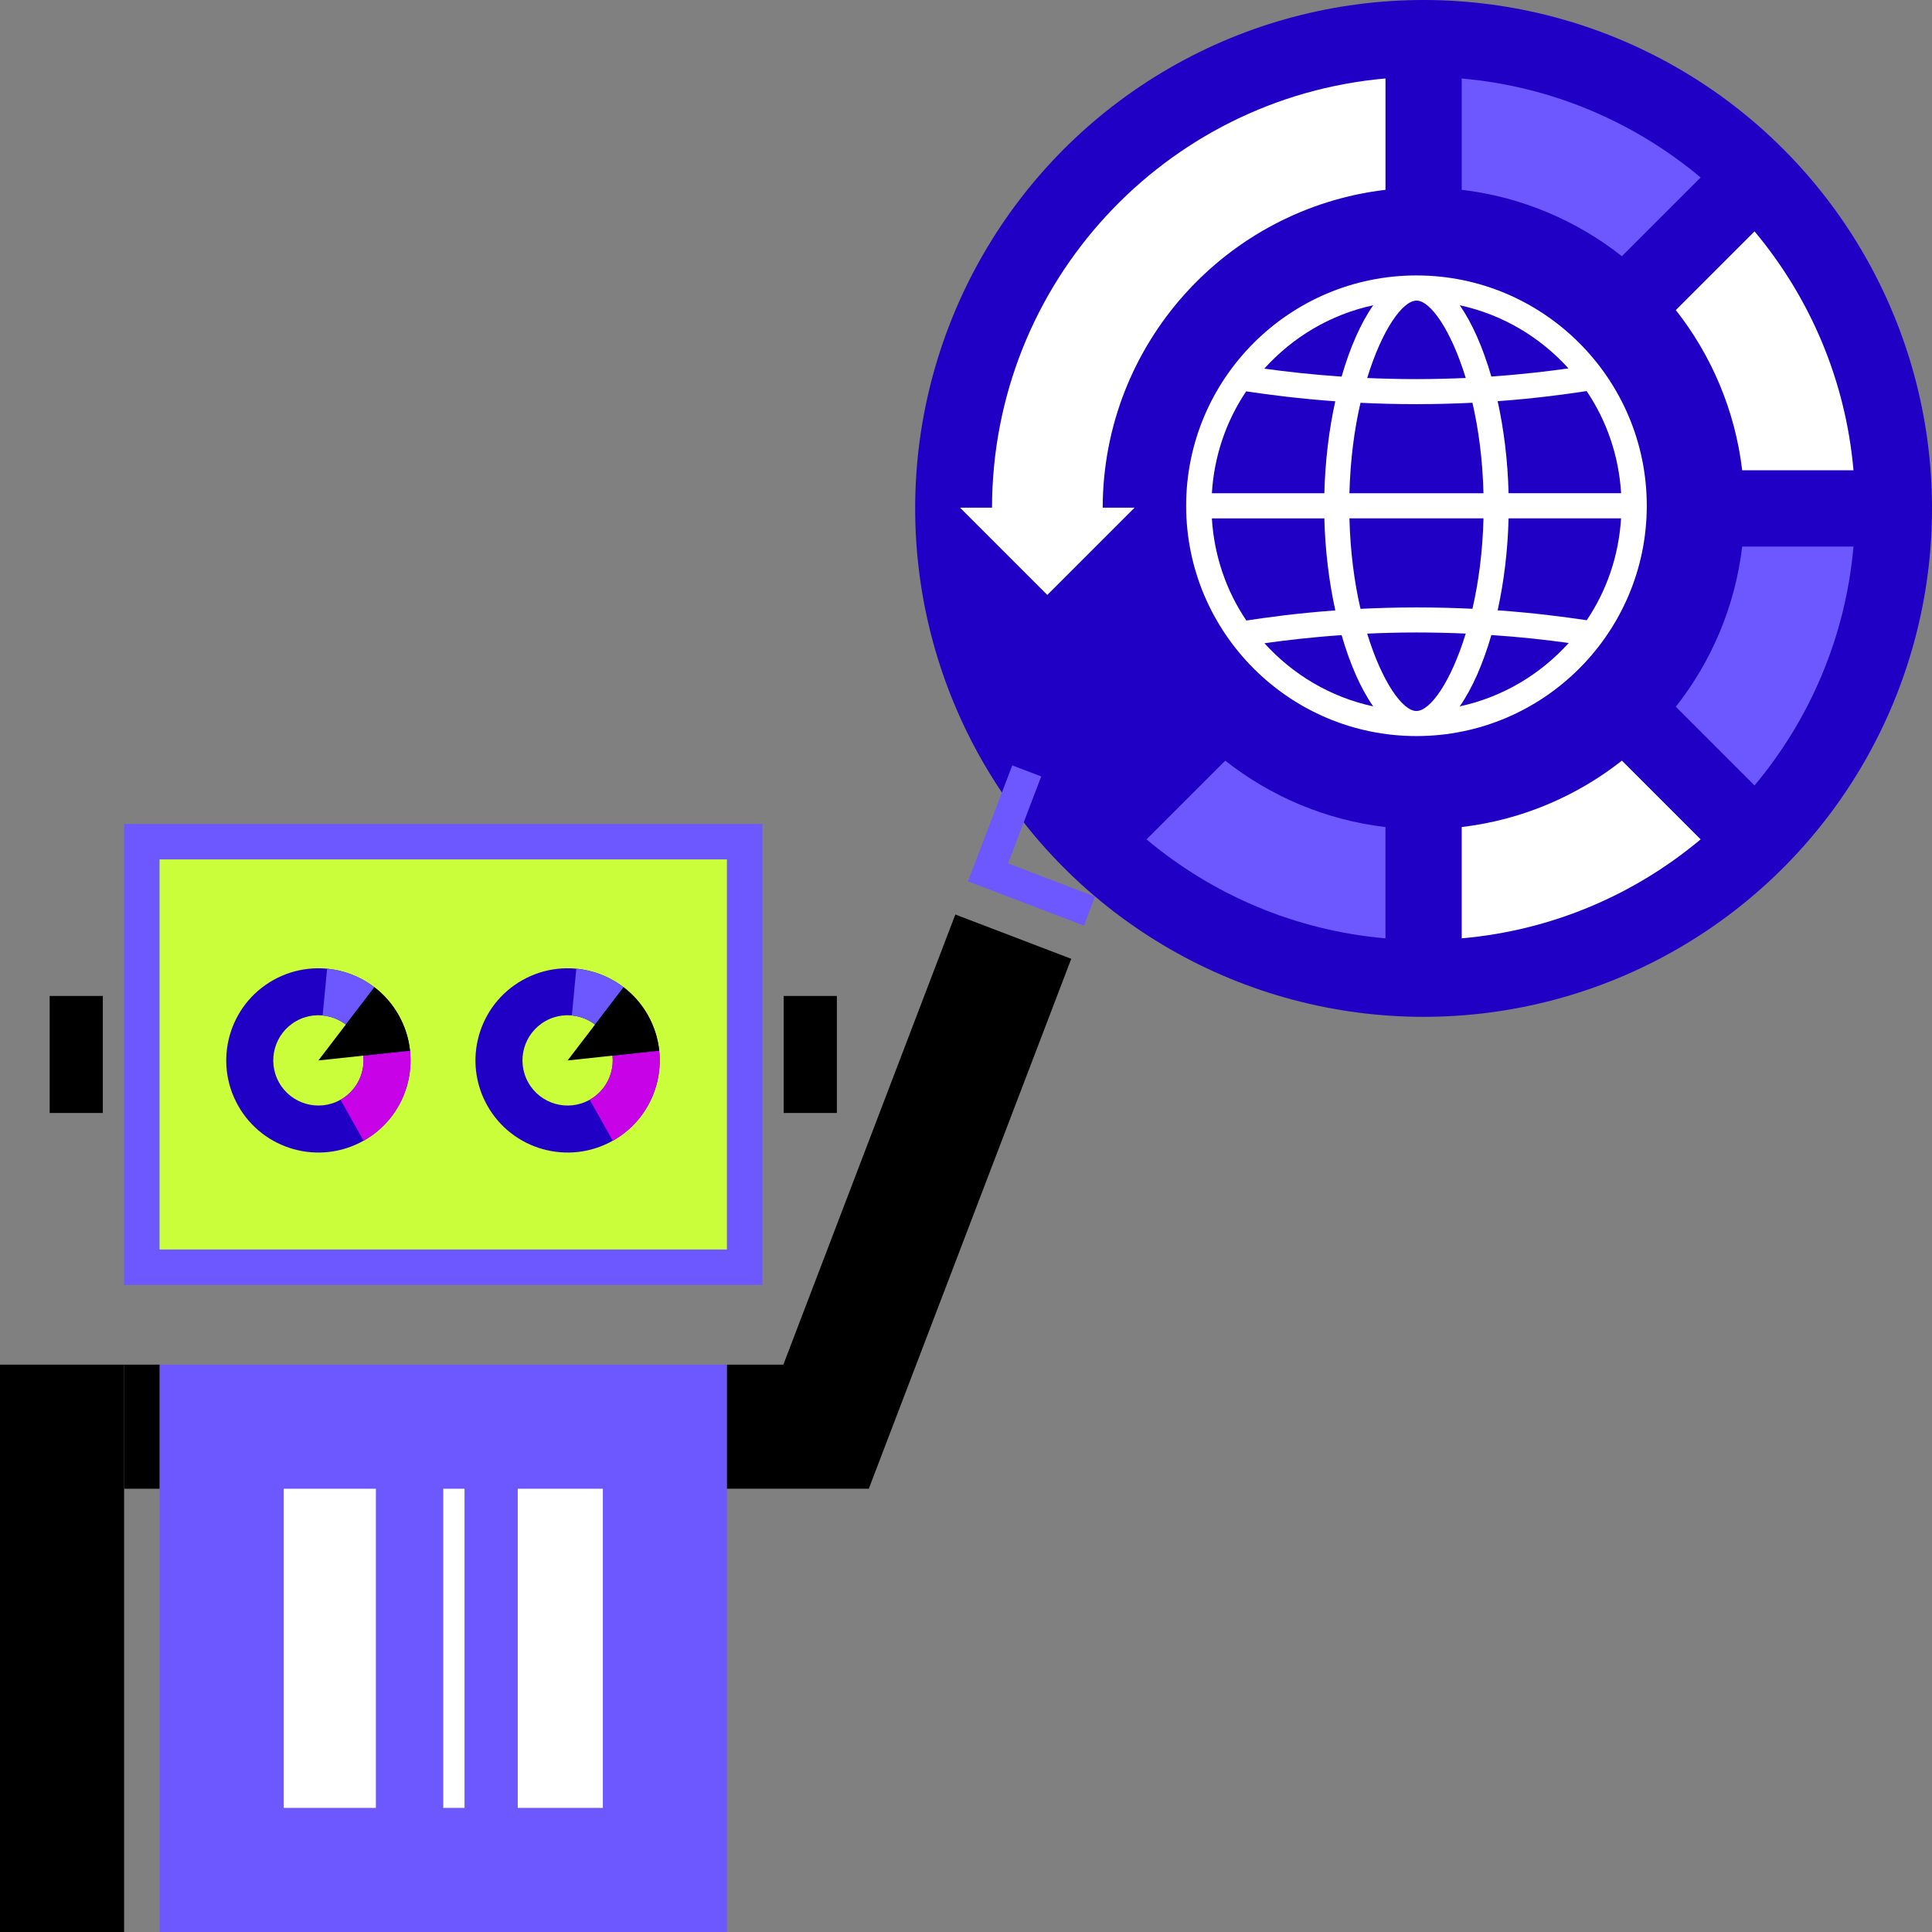
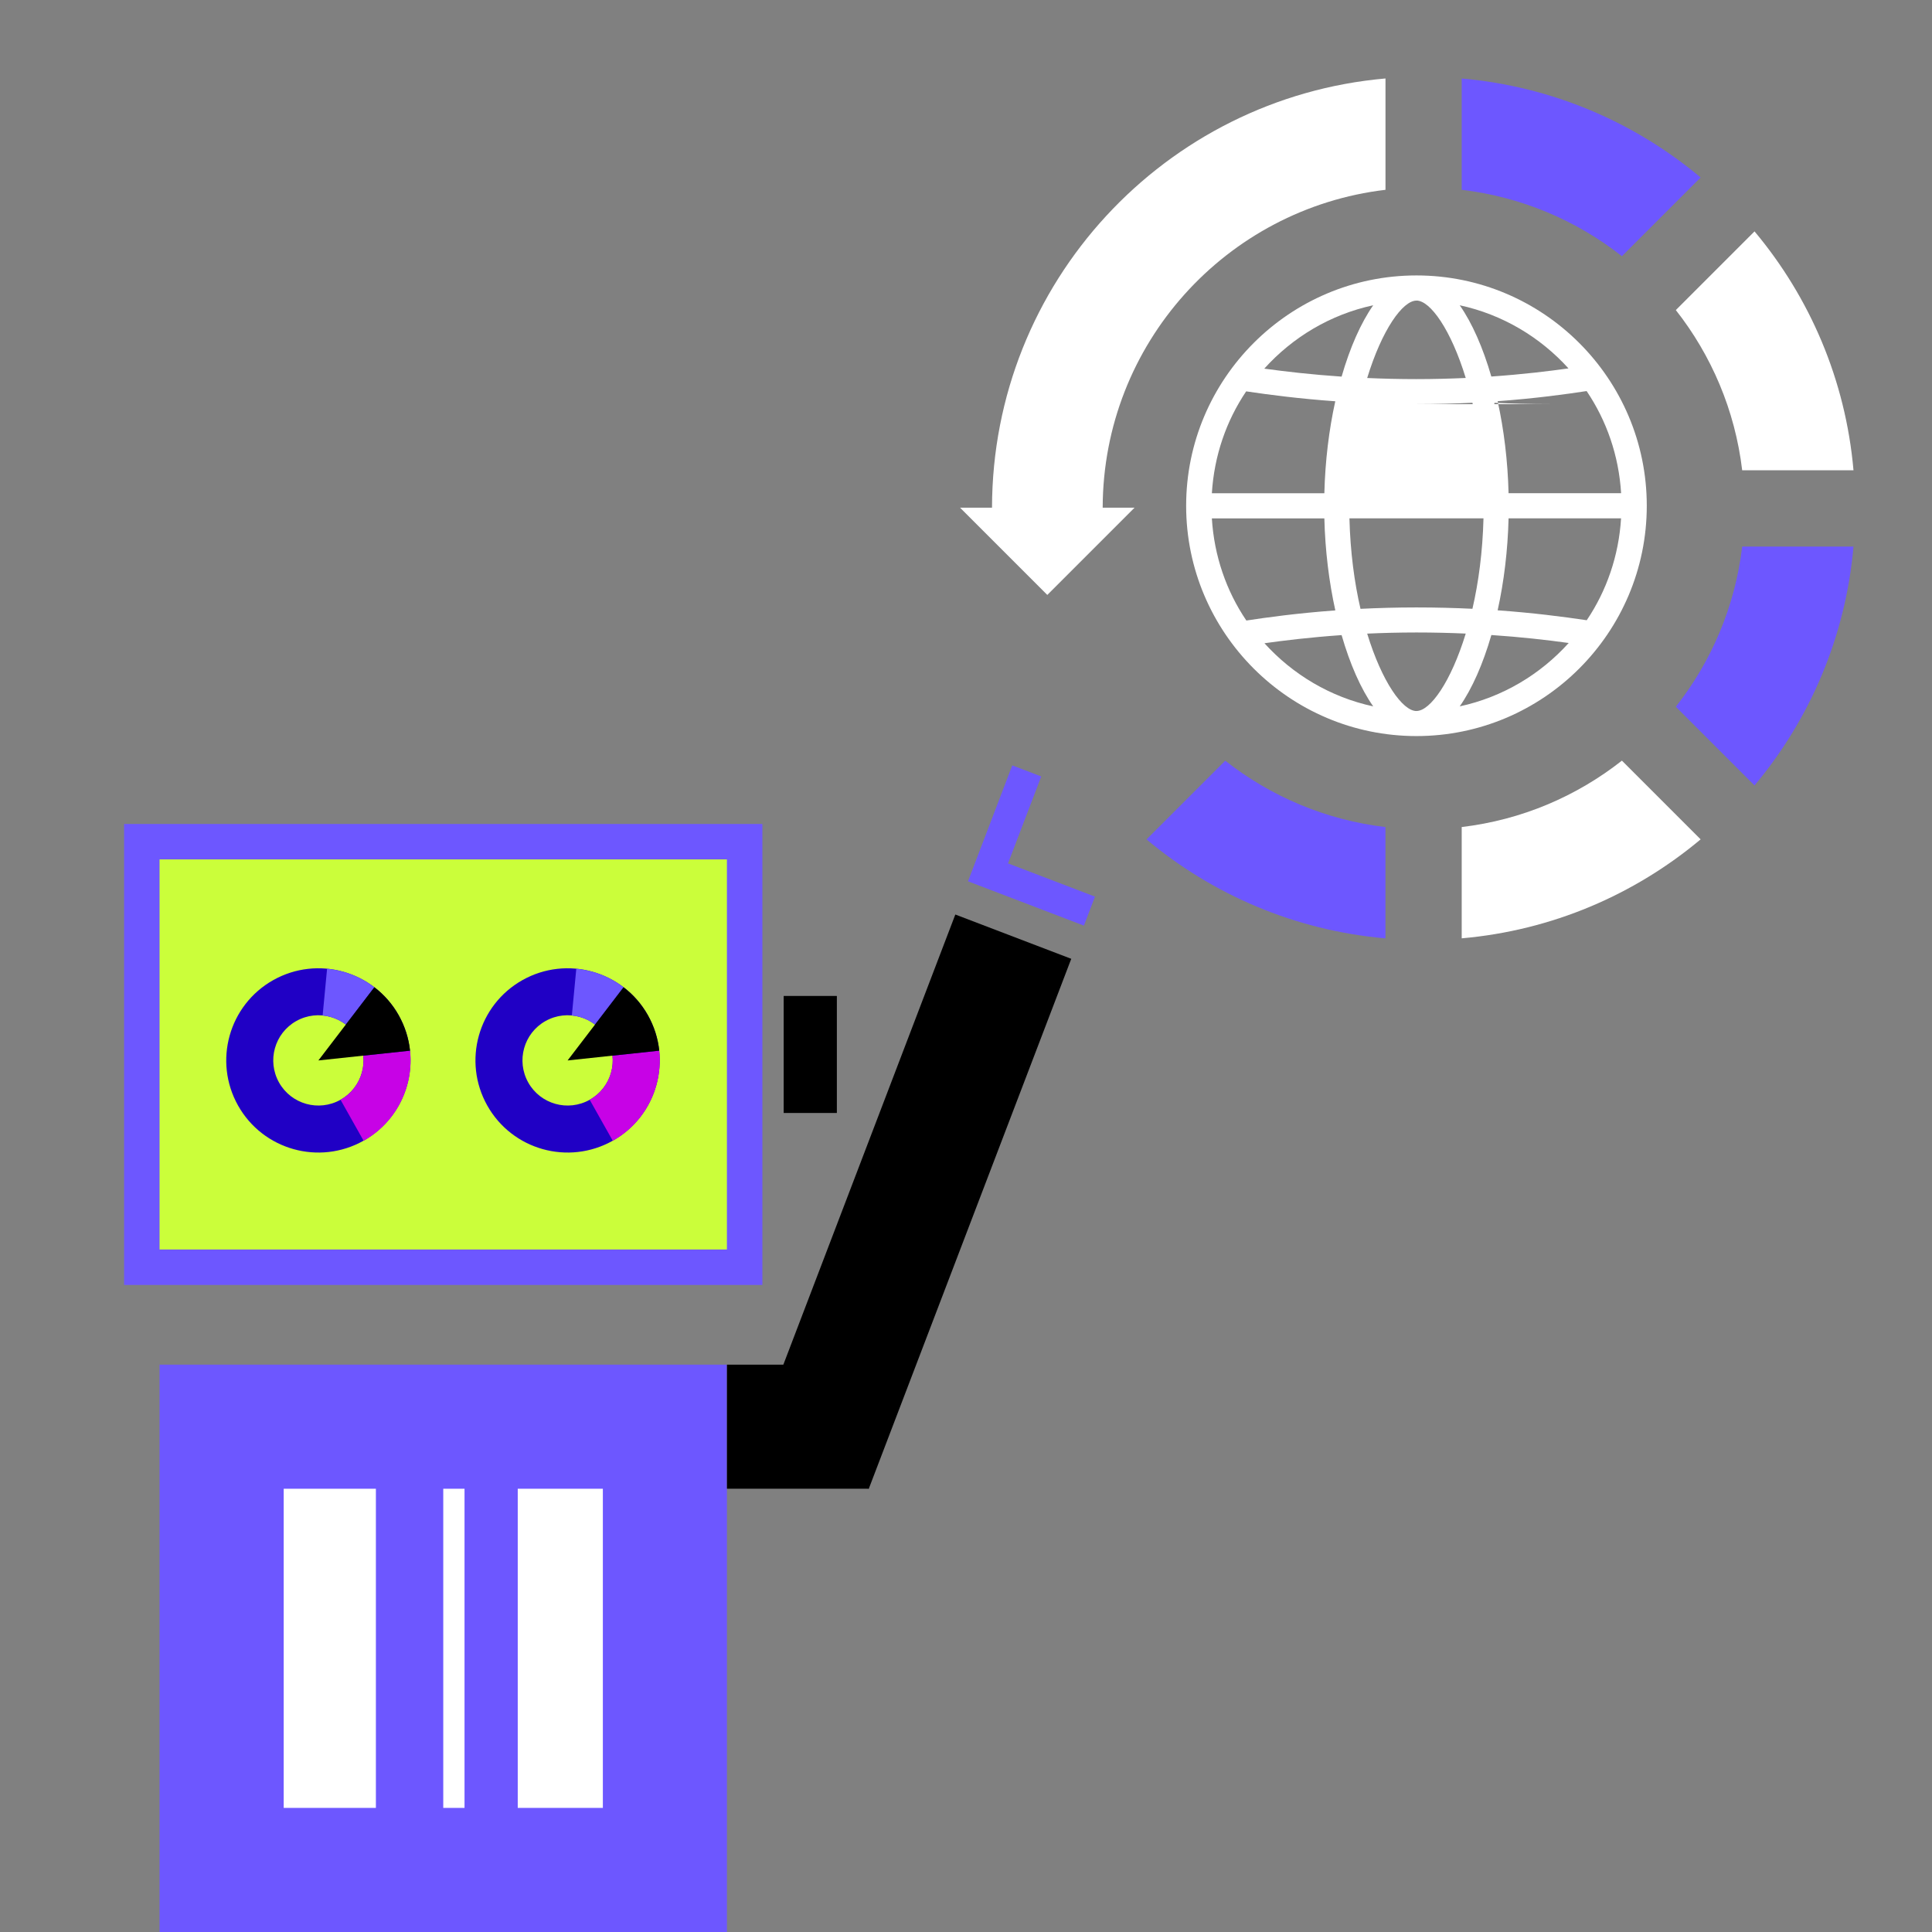
<svg xmlns="http://www.w3.org/2000/svg" viewBox="0 0 456 456">
  <rect x="0" y="0" width="456" height="456" fill="#808080" stroke="none" />
  <defs>
    <style>.d{fill:#fff;}.e{fill:#2000c5;}.f{fill:#c702e6;}.g{fill:#6d57ff;}.h{fill:#cbfe3a;}</style>
  </defs>
  <g id="a" />
  <g id="b">
    <g id="c">
      <g>
        <g>
-           <circle class="e" cx="336" cy="120" r="120" />
-           <path class="d" d="M334.32,65.01c-29.97,0-54.36,24.39-54.36,54.36s24.39,54.36,54.36,54.36,54.36-24.39,54.36-54.36-24.39-54.36-54.36-54.36Zm0,102.81c-3.27,0-8.14-6.88-11.63-18.27,3.64-.16,7.51-.27,11.63-.27s7.97,.1,11.63,.26c-3.49,11.39-8.37,18.27-11.63,18.27Zm0-24.45c-4.71,0-9.11,.13-13.21,.33-1.44-6.22-2.41-13.44-2.61-21.36h31.64c-.2,7.92-1.17,15.13-2.61,21.35-4.12-.2-8.51-.32-13.21-.32Zm0-72.43c3.27,0,8.14,6.88,11.63,18.27-3.64,.16-7.51,.27-11.63,.27s-7.97-.1-11.63-.26c3.49-11.39,8.37-18.27,11.63-18.27Zm0,24.45c4.71,0,9.11-.13,13.21-.33,1.44,6.22,2.41,13.43,2.61,21.36h-31.64c.2-7.92,1.17-15.13,2.61-21.35,4.12,.2,8.51,.32,13.21,.32Zm-21.74,21.03h-26.55c.54-8.86,3.41-17.1,8.1-24.05,5.79,.86,12.75,1.75,21.03,2.34-1.48,6.68-2.39,14.07-2.58,21.71Zm0,5.92c.19,7.64,1.11,15.04,2.59,21.73-9.14,.67-16.28,1.67-21,2.39-4.71-6.96-7.6-15.23-8.14-24.11h26.55Zm43.48,0h26.55c-.54,8.86-3.42,17.1-8.1,24.05-5.79-.86-12.75-1.75-21.03-2.34,1.48-6.68,2.39-14.07,2.58-21.71Zm0-5.92c-.19-7.64-1.1-15.04-2.58-21.73,9.14-.67,16.28-1.67,21-2.39,4.71,6.96,7.6,15.23,8.14,24.11h-26.55Zm14.14-29.47c-4.62,.65-10.77,1.4-18.21,1.92-1.98-6.83-4.54-12.65-7.46-16.82,10.08,2.17,18.98,7.51,25.67,14.9Zm-46.09-14.9c-2.92,4.17-5.49,10-7.46,16.84-6.99-.47-13.04-1.17-18.25-1.88,6.69-7.42,15.6-12.78,25.71-14.96Zm-25.67,79.77c4.62-.65,10.77-1.4,18.21-1.92,1.97,6.83,4.53,12.65,7.46,16.82-10.08-2.17-18.98-7.51-25.67-14.9Zm46.09,14.9c2.92-4.17,5.49-10,7.47-16.84,6.99,.47,13.04,1.16,18.25,1.88-6.69,7.42-15.61,12.78-25.72,14.96Z" />
+           <path class="d" d="M334.32,65.01c-29.97,0-54.36,24.39-54.36,54.36s24.39,54.36,54.36,54.36,54.36-24.39,54.36-54.36-24.39-54.36-54.36-54.36Zm0,102.81c-3.27,0-8.14-6.88-11.63-18.27,3.64-.16,7.51-.27,11.63-.27s7.97,.1,11.63,.26c-3.49,11.39-8.37,18.27-11.63,18.27Zm0-24.45c-4.71,0-9.11,.13-13.21,.33-1.44-6.22-2.41-13.44-2.61-21.36h31.64c-.2,7.92-1.17,15.13-2.61,21.35-4.12-.2-8.51-.32-13.21-.32Zm0-72.43c3.27,0,8.14,6.88,11.63,18.27-3.64,.16-7.51,.27-11.63,.27s-7.97-.1-11.63-.26c3.49-11.39,8.37-18.27,11.63-18.27Zm0,24.45c4.71,0,9.11-.13,13.21-.33,1.44,6.22,2.41,13.43,2.61,21.36c.2-7.92,1.17-15.13,2.61-21.35,4.12,.2,8.51,.32,13.21,.32Zm-21.74,21.03h-26.55c.54-8.86,3.41-17.1,8.1-24.05,5.79,.86,12.75,1.75,21.03,2.34-1.48,6.68-2.39,14.07-2.58,21.71Zm0,5.92c.19,7.64,1.11,15.04,2.59,21.73-9.14,.67-16.28,1.67-21,2.39-4.71-6.96-7.6-15.23-8.14-24.11h26.55Zm43.48,0h26.55c-.54,8.86-3.42,17.1-8.1,24.05-5.79-.86-12.75-1.75-21.03-2.34,1.48-6.68,2.39-14.07,2.58-21.71Zm0-5.92c-.19-7.64-1.1-15.04-2.58-21.73,9.14-.67,16.28-1.67,21-2.39,4.71,6.96,7.6,15.23,8.14,24.11h-26.55Zm14.14-29.47c-4.62,.65-10.77,1.4-18.21,1.92-1.98-6.83-4.54-12.65-7.46-16.82,10.08,2.17,18.98,7.51,25.67,14.9Zm-46.09-14.9c-2.92,4.17-5.49,10-7.46,16.84-6.99-.47-13.04-1.17-18.25-1.88,6.69-7.42,15.6-12.78,25.71-14.96Zm-25.67,79.77c4.62-.65,10.77-1.4,18.21-1.92,1.97,6.83,4.53,12.65,7.46,16.82-10.08-2.17-18.98-7.51-25.67-14.9Zm46.09,14.9c2.92-4.17,5.49-10,7.47-16.84,6.99,.47,13.04,1.16,18.25,1.88-6.69,7.42-15.61,12.78-25.72,14.96Z" />
          <g>
            <path class="g" d="M289.19,179.54l-18.58,18.58c15.54,13.02,35.02,21.49,56.39,23.36v-26.27c-14.17-1.68-27.14-7.27-37.81-15.67Z" />
            <path class="d" d="M345,195.2v26.27c21.37-1.87,40.85-10.34,56.39-23.36l-18.58-18.58c-10.67,8.4-23.63,13.99-37.81,15.67Z" />
            <path class="g" d="M411.2,129c-1.68,14.18-7.27,27.14-15.67,37.81l18.58,18.58c13.02-15.54,21.49-35.02,23.36-56.39h-26.27Z" />
          </g>
          <g>
            <path class="g" d="M382.81,60.47l18.58-18.58c-15.54-13.02-35.02-21.49-56.39-23.36v26.27c14.18,1.68,27.14,7.27,37.81,15.67Z" />
            <path class="d" d="M234.13,119.83h-7.53l20.59,20.59,20.59-20.59h-7.52c.09-38.71,29.21-70.59,66.75-75.03V18.52c-51.99,4.55-92.79,48.15-92.87,101.31Z" />
            <path class="d" d="M395.54,73.19c8.39,10.67,13.98,23.64,15.66,37.81h26.27c-1.87-21.37-10.34-40.85-23.36-56.39l-18.58,18.58Z" />
          </g>
        </g>
        <g>
          <g>
            <g>
              <rect class="g" x="37.66" y="322.09" width="133.91" height="133.91" />
              <g>
                <rect class="d" x="66.96" y="351.38" width="21.76" height="75.33" />
                <rect class="d" x="104.62" y="351.38" width="5.02" height="75.33" />
                <rect class="d" x="122.2" y="351.38" width="20.09" height="75.33" />
              </g>
            </g>
-             <rect x="0" y="322.09" width="29.29" height="133.91" />
-             <rect x="29.29" y="322.09" width="8.37" height="29.29" />
            <polygon points="171.58 351.38 205.05 351.38 197.52 322.09 171.58 322.09 171.58 351.38" />
            <g>
-               <rect x="11.72" y="235.07" width="12.55" height="27.62" />
              <rect x="184.97" y="235.07" width="12.55" height="27.62" />
              <rect class="g" x="29.29" y="194.48" width="150.65" height="108.8" />
              <rect class="h" x="37.66" y="202.84" width="133.91" height="92.07" />
            </g>
            <rect x="148.31" y="268.96" width="133.91" height="29.29" transform="translate(-126.49 383.49) rotate(-69.09)" />
            <polygon class="g" points="228.47 208.01 255.83 218.47 258.44 211.63 251.6 209.01 251.6 209.01 237.92 203.78 245.76 183.26 238.92 180.65 228.47 208.01" />
          </g>
          <g>
            <g>
              <path class="e" d="M64.49,231.33c-10.47,5.89-14.18,19.14-8.3,29.61,5.89,10.47,19.14,14.18,29.61,8.3,10.47-5.89,14.18-19.14,8.3-29.61-5.89-10.47-19.14-14.18-29.61-8.3Zm15.88,28.24c-5.13,2.88-11.63,1.06-14.51-4.07-2.88-5.13-1.06-11.63,4.07-14.51,5.13-2.88,11.63-1.06,14.51,4.07,2.88,5.13,1.06,11.63-4.07,14.51Z" />
              <path class="f" d="M96.78,247.98l-11.03,1.18c.44,4.11-1.55,8.27-5.37,10.42h0l5.44,9.67h0c7.81-4.39,11.86-12.89,10.97-21.26Z" />
            </g>
            <path class="g" d="M76.15,239.68c1.97,.19,3.87,.92,5.47,2.14l6.74-8.81h0c-3.25-2.48-7.13-3.98-11.16-4.37h0l-1.05,11.04Z" />
            <path d="M88.36,233.01l-13.21,17.28,21.63-2.31c-.3-2.85-1.18-5.69-2.67-8.35-1.49-2.66-3.47-4.88-5.75-6.62Z" />
          </g>
          <g>
            <g>
              <path class="e" d="M123.31,231.33c-10.47,5.89-14.18,19.14-8.3,29.61,5.89,10.47,19.14,14.18,29.61,8.3s14.18-19.14,8.3-29.61c-5.89-10.47-19.14-14.18-29.61-8.3Zm15.88,28.24c-5.13,2.88-11.63,1.06-14.51-4.07-2.88-5.13-1.06-11.63,4.07-14.51,5.13-2.88,11.63-1.06,14.51,4.07,2.88,5.13,1.06,11.63-4.07,14.51Z" />
              <path class="f" d="M155.59,247.98l-11.03,1.18c.44,4.11-1.55,8.27-5.37,10.42h0l5.44,9.67h0c7.81-4.39,11.86-12.89,10.97-21.26Z" />
            </g>
            <path class="g" d="M134.97,239.68c1.97,.19,3.87,.92,5.47,2.14l6.74-8.81h0c-3.25-2.48-7.13-3.98-11.16-4.37h0l-1.05,11.04Z" />
            <path d="M147.18,233.01l-13.21,17.28,21.63-2.31c-.3-2.85-1.18-5.69-2.67-8.35-1.49-2.66-3.47-4.88-5.75-6.62Z" />
          </g>
        </g>
      </g>
    </g>
  </g>
</svg>